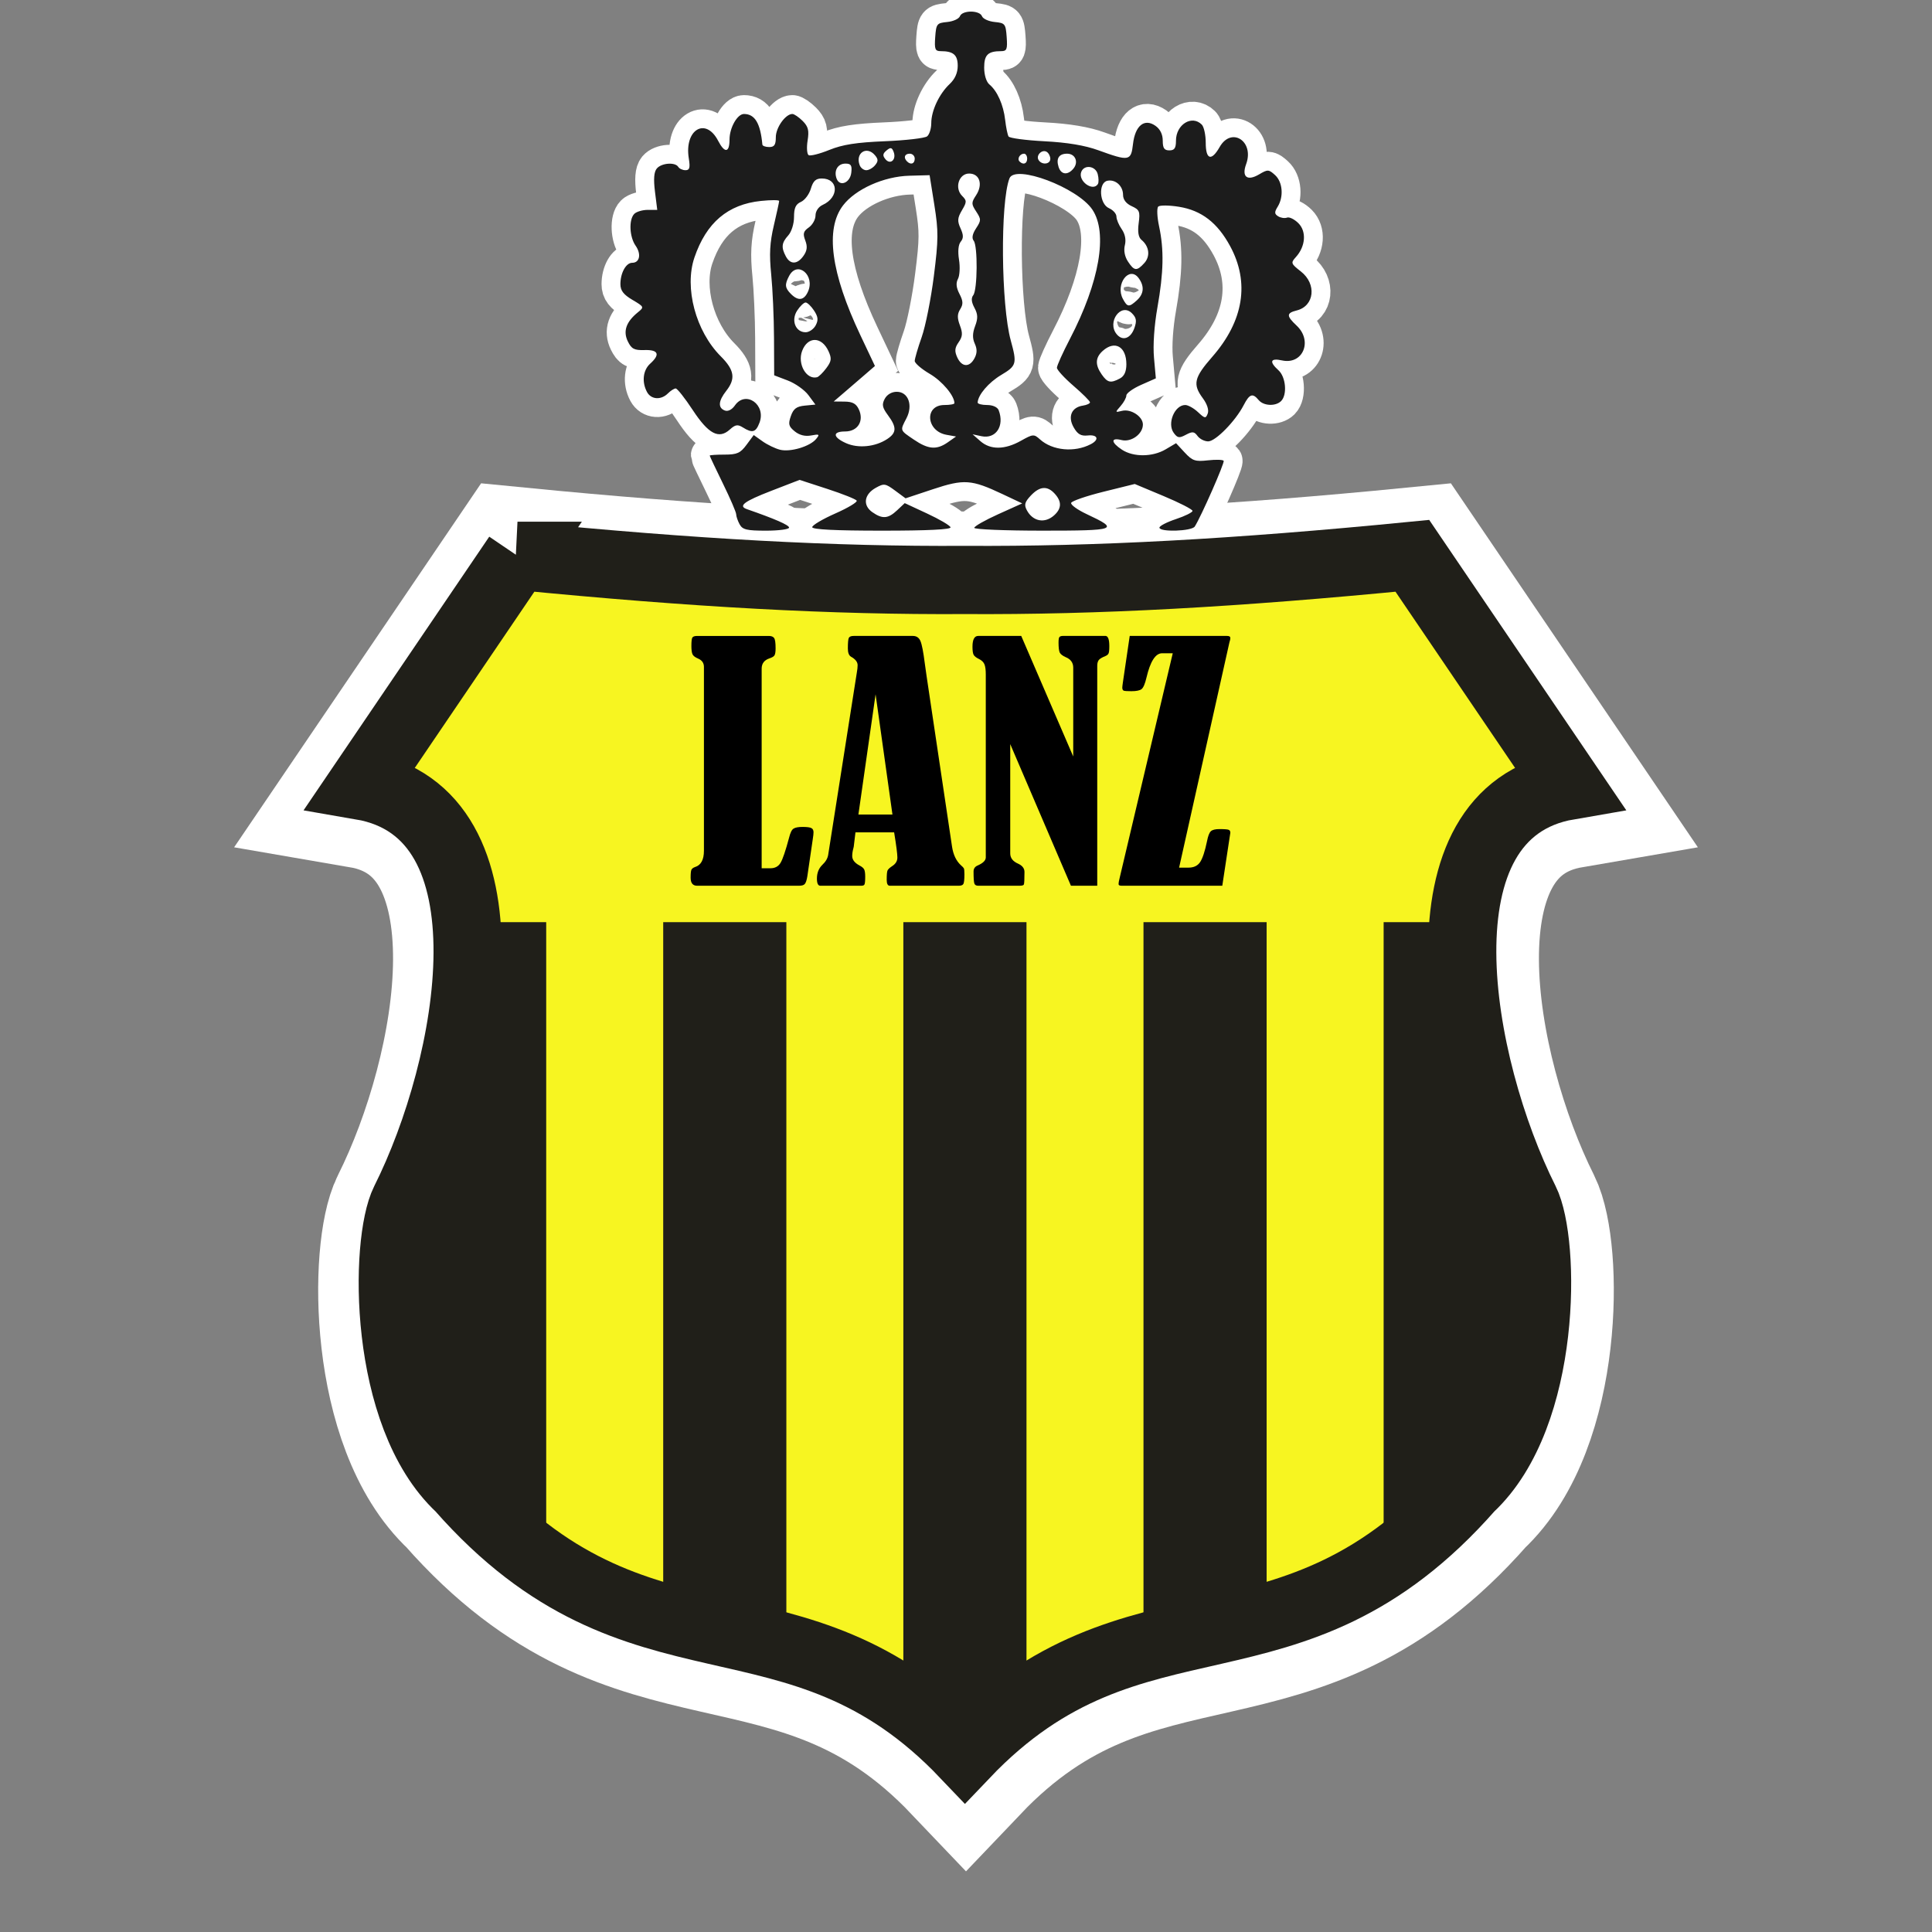
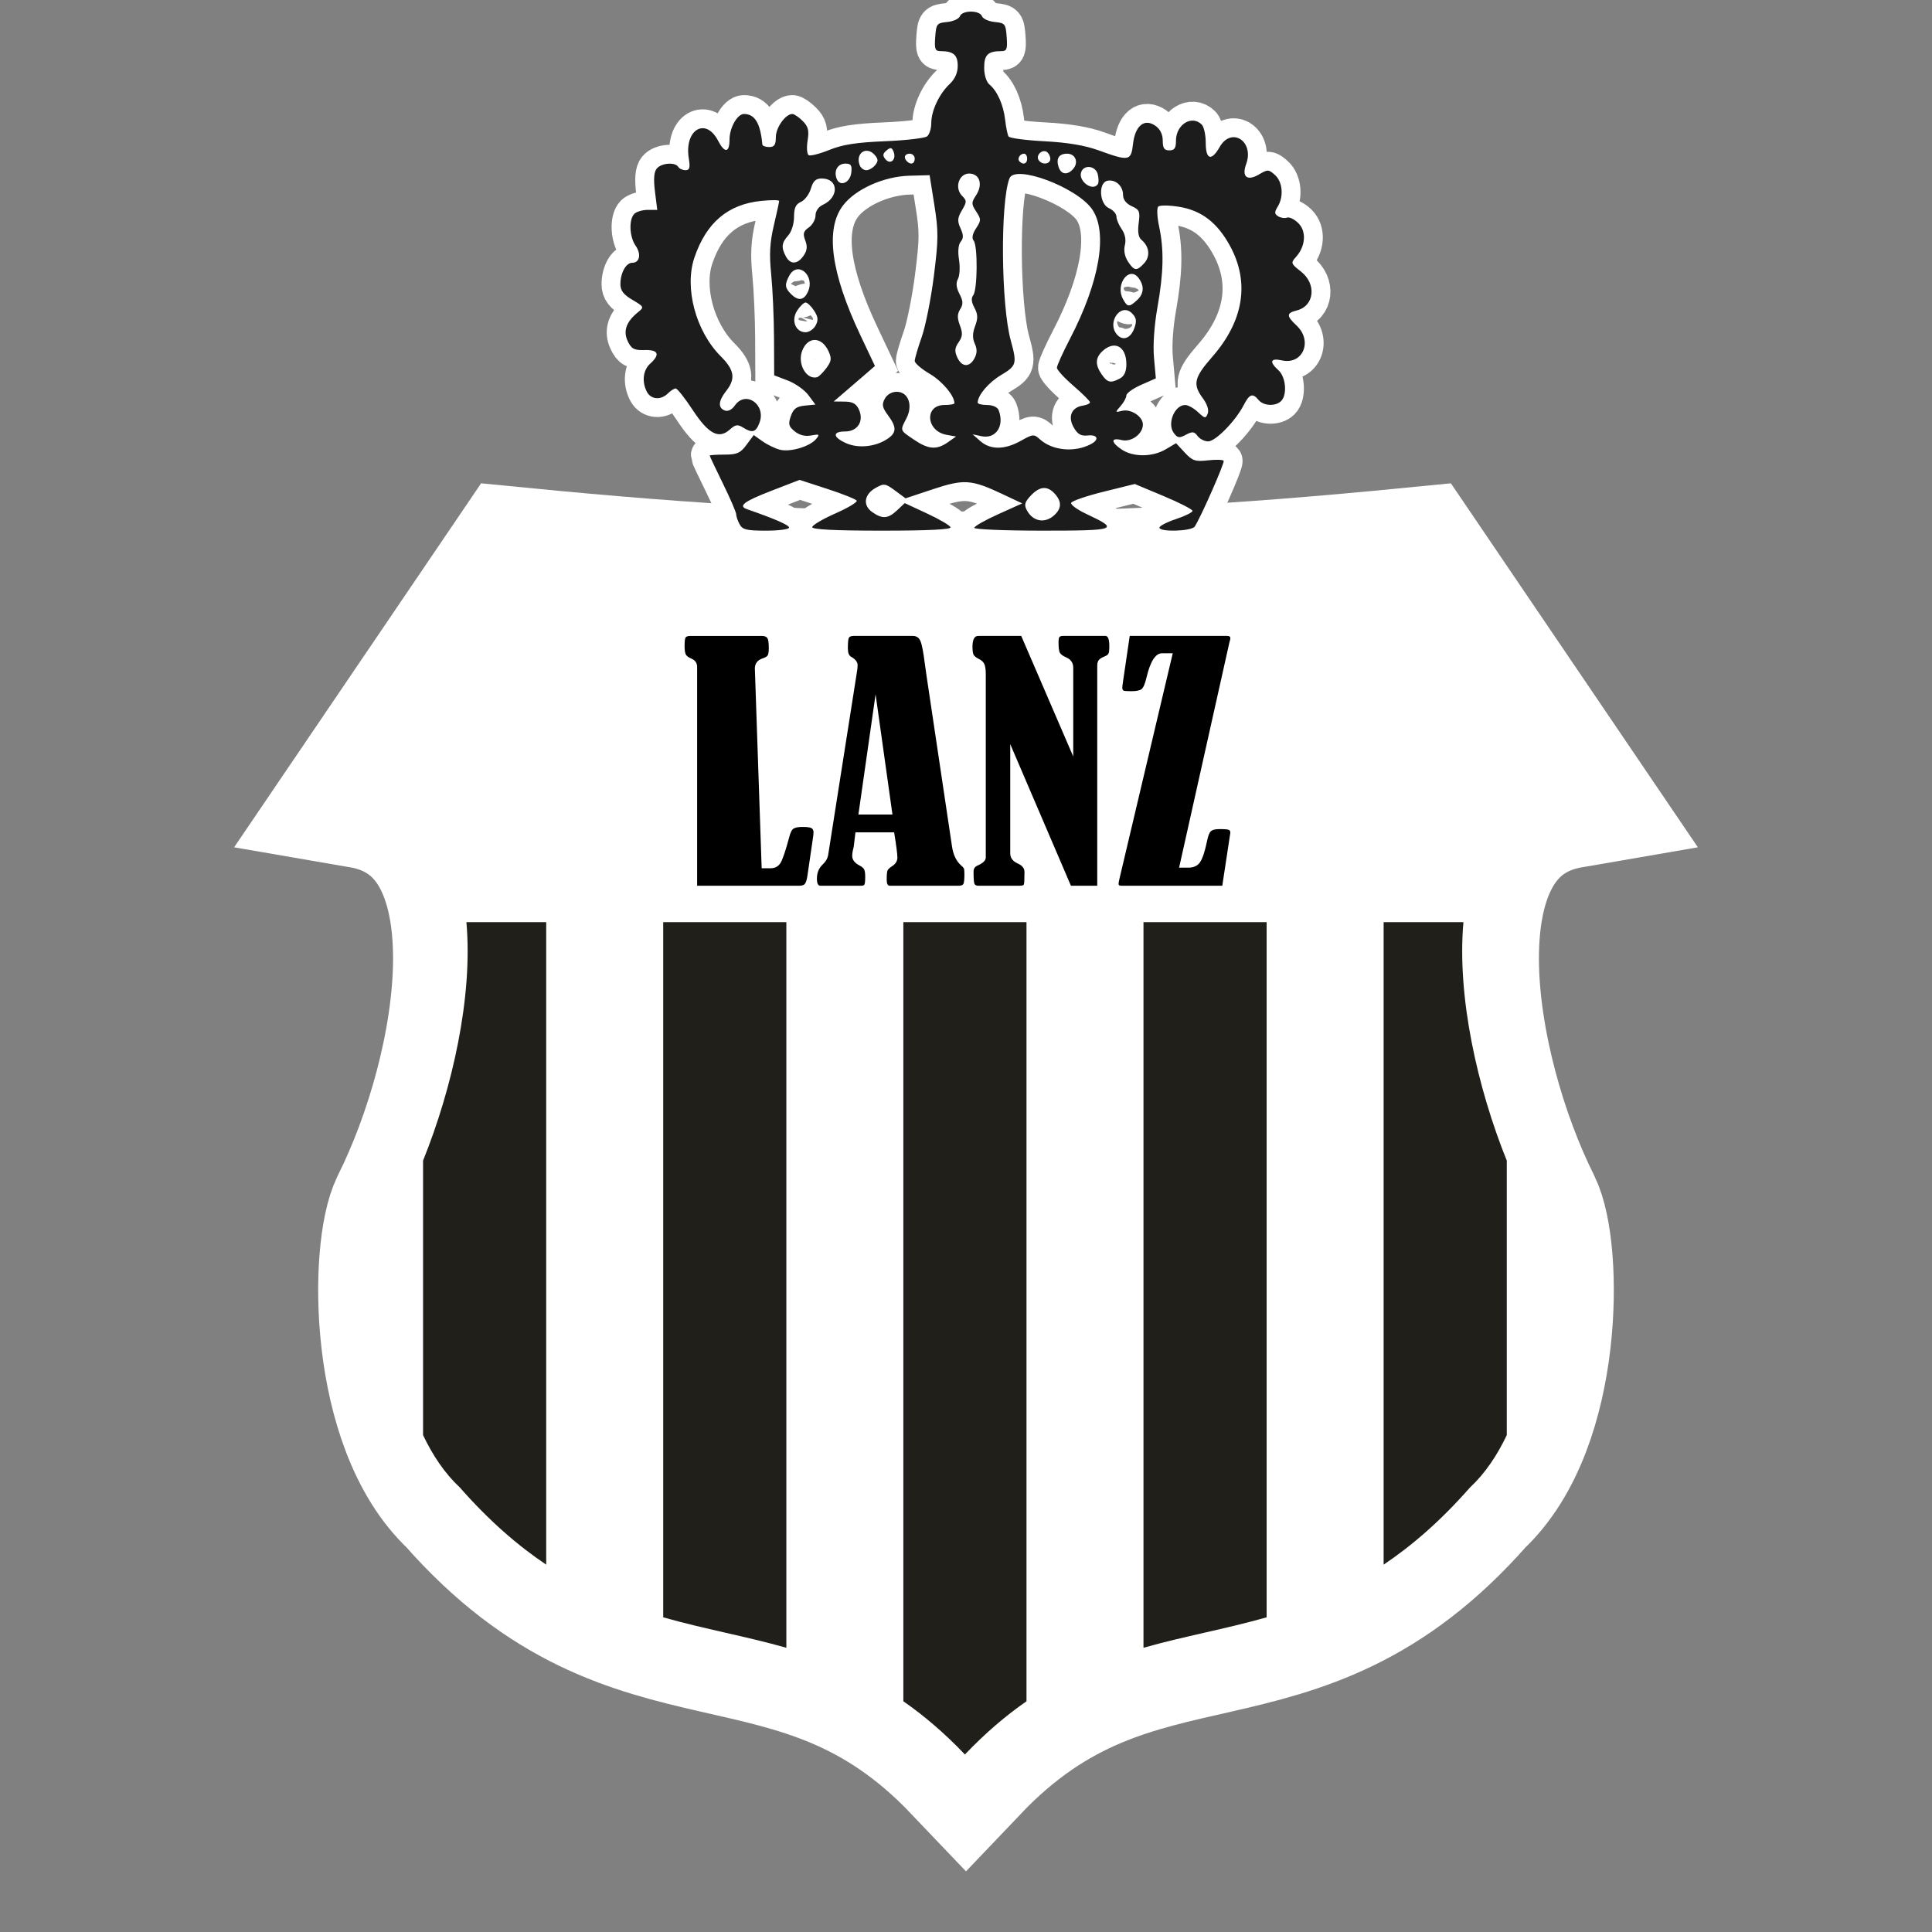
<svg xmlns="http://www.w3.org/2000/svg" xmlns:ns1="http://sodipodi.sourceforge.net/DTD/sodipodi-0.dtd" xmlns:ns2="http://www.inkscape.org/namespaces/inkscape" version="1.1" id="svg2" width="256" height="256" viewBox="0 0 256 256" ns1:docname="lanz.svg" ns2:version="0.92.4 (5da689c313, 2019-01-14)">
  <rect x="0" y="0" width="256" height="256" fill="#808080" stroke="none" />
  <defs id="defs6" />
  <ns1:namedview pagecolor="#ffffff" bordercolor="#666666" borderopacity="1" objecttolerance="10" gridtolerance="10" guidetolerance="10" ns2:pageopacity="0" ns2:pageshadow="2" ns2:window-width="1366" ns2:window-height="705" id="namedview4" showgrid="false" ns2:zoom="0.83098595" ns2:cx="-84.552256" ns2:cy="22.609165" ns2:window-x="-8" ns2:window-y="-8" ns2:window-maximized="1" ns2:current-layer="svg2" ns2:pagecheckerboard="true" />
  <path style="fill:#ffffff;stroke:#ffffff;stroke-width:5;stroke-miterlimit:4;stroke-dasharray:none;stroke-opacity:1" d="m 97.999,69.468 c -0.249,-0.466 -0.454,-1.066 -0.454,-1.333 0,-0.267 -0.789,-2.094 -1.753,-4.061 -0.964,-1.967 -1.753,-3.635 -1.753,-3.706 0,-0.072 0.881,-0.131 1.959,-0.131 1.662,0 2.104,-0.196 2.917,-1.296 l 0.958,-1.296 1.163,0.828 c 0.64,0.456 1.683,0.959 2.318,1.118 1.369,0.344 3.96,-0.426 4.781,-1.42 0.517,-0.625 0.443,-0.679 -0.644,-0.472 -0.803,0.153 -1.557,-0.034 -2.182,-0.541 -0.811,-0.657 -0.89,-0.963 -0.518,-2.025 0.34,-0.974 0.749,-1.281 1.846,-1.388 l 1.409,-0.137 -0.923,-1.248 c -0.508,-0.686 -1.737,-1.559 -2.732,-1.939 l -1.809,-0.691 -0.022,-4.935 c -0.012,-2.714 -0.18,-6.512 -0.373,-8.44 -0.269,-2.679 -0.186,-4.209 0.351,-6.49 0.386,-1.642 0.703,-3.099 0.703,-3.238 0,-0.139 -1.081,-0.142 -2.402,-0.005 -4.397,0.454 -7.249,2.876 -8.823,7.494 -1.368,4.016 0.17,9.777 3.5,13.107 1.801,1.801 1.982,2.956 0.714,4.567 -1.053,1.338 -1.119,2.245 -0.191,2.601 0.418,0.16 0.94,-0.101 1.339,-0.671 1.426,-2.036 4.168,-0.105 3.256,2.293 -0.487,1.28 -0.94,1.41 -2.195,0.626 -0.695,-0.434 -1.003,-0.386 -1.729,0.271 -1.461,1.322 -2.828,0.603 -4.929,-2.593 -1.029,-1.565 -2.041,-2.846 -2.248,-2.846 -0.207,0 -0.672,0.296 -1.034,0.657 -0.912,0.912 -2.229,0.821 -2.77,-0.19 -0.71,-1.327 -0.535,-2.887 0.423,-3.753 1.354,-1.225 1.09,-1.859 -0.751,-1.803 -1.362,0.042 -1.722,-0.145 -2.211,-1.147 -0.657,-1.347 -0.226,-2.592 1.333,-3.855 0.853,-0.691 0.837,-0.727 -0.722,-1.647 -1.183,-0.698 -1.594,-1.234 -1.594,-2.079 0,-1.492 0.74,-2.834 1.563,-2.834 0.998,0 1.227,-1.156 0.448,-2.268 -0.822,-1.174 -0.915,-3.472 -0.171,-4.217 0.289,-0.289 1.092,-0.526 1.784,-0.526 h 1.258 l -0.302,-2.413 c -0.209,-1.67 -0.134,-2.615 0.241,-3.067 0.615,-0.74 2.436,-0.879 2.845,-0.216 0.149,0.241 0.581,0.438 0.96,0.438 0.545,0 0.636,-0.326 0.435,-1.564 -0.619,-3.813 2.239,-5.521 3.891,-2.326 0.865,1.672 1.506,1.598 1.506,-0.175 0,-1.557 1.032,-3.384 1.913,-3.384 1.443,0 2.179,1.224 2.439,4.053 0.017,0.181 0.425,0.329 0.907,0.329 0.682,0 0.876,-0.292 0.876,-1.315 0,-1.269 1.284,-3.067 2.191,-3.067 0.241,0 0.854,0.416 1.363,0.925 0.744,0.744 0.872,1.253 0.656,2.603 -0.148,0.923 -0.085,1.791 0.139,1.93 0.224,0.138 1.457,-0.174 2.74,-0.694 1.753,-0.711 3.584,-0.997 7.371,-1.153 2.771,-0.114 5.285,-0.406 5.587,-0.648 0.301,-0.242 0.548,-1.028 0.548,-1.745 0,-1.648 1.05,-3.883 2.435,-5.184 0.705,-0.663 1.071,-1.487 1.071,-2.416 0,-1.445 -0.577,-1.942 -2.252,-1.942 -0.747,0 -0.847,-0.254 -0.731,-1.862 0.127,-1.755 0.218,-1.87 1.584,-2.001 0.797,-0.077 1.558,-0.422 1.69,-0.767 0.313,-0.815 2.61,-0.815 2.923,0 0.132,0.345 0.893,0.69 1.69,0.767 1.366,0.131 1.457,0.246 1.584,2.001 0.116,1.608 0.017,1.862 -0.731,1.862 -1.753,0 -2.252,0.484 -2.252,2.184 0,0.965 0.285,1.889 0.686,2.222 1.05,0.871 1.863,2.697 2.093,4.695 0.114,0.994 0.318,1.986 0.453,2.205 0.135,0.219 2.273,0.504 4.751,0.633 3.033,0.158 5.364,0.547 7.134,1.19 4.087,1.484 4.345,1.439 4.601,-0.809 0.28,-2.454 1.51,-3.457 2.978,-2.429 0.623,0.437 0.966,1.133 0.966,1.966 0,0.998 0.198,1.29 0.876,1.29 0.677,0 0.876,-0.292 0.876,-1.283 0,-2.143 2.099,-3.453 3.418,-2.135 0.289,0.289 0.526,1.374 0.526,2.41 0,2.247 0.754,2.479 1.842,0.567 1.562,-2.745 4.625,-0.767 3.511,2.267 -0.619,1.686 0.139,2.288 1.711,1.359 1.153,-0.681 1.279,-0.676 2.12,0.085 1.01,0.914 1.171,2.867 0.346,4.198 -0.447,0.722 -0.434,0.954 0.07,1.268 0.34,0.211 0.867,0.289 1.171,0.172 0.304,-0.117 0.984,0.218 1.509,0.743 1.094,1.094 0.95,3.065 -0.328,4.477 -0.707,0.782 -0.675,0.876 0.662,1.923 2.108,1.65 1.795,4.568 -0.554,5.158 -1.387,0.348 -1.389,0.719 -0.012,2.014 2.163,2.032 0.822,5.214 -1.942,4.607 -1.549,-0.34 -1.73,0.166 -0.468,1.308 0.981,0.888 1.184,3.242 0.351,4.075 -0.728,0.728 -2.324,0.658 -2.98,-0.131 -0.796,-0.96 -1.209,-0.818 -1.985,0.683 -1.089,2.105 -3.724,4.794 -4.699,4.794 -0.488,0 -1.121,-0.321 -1.408,-0.713 -0.439,-0.6 -0.683,-0.626 -1.547,-0.164 -0.879,0.471 -1.11,0.435 -1.611,-0.25 -0.904,-1.237 0.111,-3.693 1.526,-3.693 0.377,0 1.136,0.424 1.688,0.942 0.916,0.86 1.028,0.877 1.292,0.187 0.176,-0.458 -0.078,-1.252 -0.646,-2.02 -1.373,-1.856 -1.175,-2.729 1.245,-5.494 4.169,-4.765 4.986,-9.856 2.355,-14.692 -1.682,-3.093 -3.786,-4.708 -6.759,-5.189 -1.308,-0.212 -2.546,-0.224 -2.752,-0.028 -0.206,0.196 -0.157,1.369 0.11,2.611 0.665,3.103 0.604,6.117 -0.219,10.756 -0.426,2.402 -0.604,5.009 -0.454,6.669 l 0.245,2.726 -1.954,0.864 c -1.075,0.475 -1.954,1.106 -1.954,1.402 0,0.296 -0.345,0.929 -0.767,1.408 -0.739,0.839 -0.732,0.861 0.191,0.631 1.175,-0.294 2.767,0.748 2.767,1.811 0,1.256 -1.547,2.381 -2.83,2.058 -1.454,-0.365 -1.423,0.31 0.058,1.28 1.524,0.998 4.051,0.977 5.787,-0.048 l 1.38,-0.815 1.153,1.243 c 1.013,1.092 1.386,1.217 3.068,1.028 1.053,-0.119 1.992,-0.091 2.087,0.062 0.155,0.251 -2.983,7.386 -3.83,8.708 -0.405,0.631 -4.681,0.763 -4.681,0.145 0,-0.222 0.986,-0.73 2.191,-1.131 1.205,-0.4 2.191,-0.889 2.191,-1.087 0,-0.198 -1.722,-1.08 -3.827,-1.961 l -3.827,-1.602 -4.138,1.026 c -2.276,0.564 -4.206,1.23 -4.289,1.479 -0.083,0.249 0.846,0.92 2.064,1.49 4.382,2.052 4.016,2.189 -5.866,2.189 -4.97,0 -9.036,-0.168 -9.036,-0.373 0,-0.205 1.43,-1.018 3.177,-1.806 l 3.177,-1.433 -2.629,-1.24 c -4.109,-1.938 -5.088,-2.005 -9.209,-0.636 l -3.621,1.203 -1.385,-1.024 c -1.29,-0.953 -1.467,-0.979 -2.568,-0.363 -1.543,0.863 -1.747,2.312 -0.453,3.219 1.339,0.938 2.087,0.882 3.289,-0.248 l 1.009,-0.947 2.96,1.375 c 1.628,0.756 3.027,1.577 3.109,1.824 0.099,0.297 -2.98,0.449 -9.089,0.449 -6.199,0 -9.238,-0.152 -9.238,-0.463 0,-0.255 1.375,-1.071 3.056,-1.813 1.681,-0.742 2.957,-1.509 2.837,-1.704 -0.12,-0.195 -1.873,-0.893 -3.893,-1.551 l -3.674,-1.197 -3.763,1.455 c -3.598,1.391 -4.415,2.007 -3.215,2.424 3.73,1.296 5.587,2.108 5.587,2.443 0,0.224 -1.373,0.407 -3.052,0.407 -2.569,0 -3.124,-0.134 -3.505,-0.848 z m 41.686,-1.192 c 0.994,-0.9 1.019,-1.814 0.076,-2.855 -0.984,-1.087 -1.996,-1.007 -3.18,0.253 -0.801,0.853 -0.9,1.222 -0.52,1.934 0.802,1.499 2.383,1.791 3.623,0.669 z m 4.854,-9.42 c 1.162,-0.609 0.918,-1.297 -0.41,-1.154 -0.895,0.096 -1.34,-0.161 -1.862,-1.075 -0.81,-1.419 -0.285,-2.658 1.221,-2.882 0.518,-0.077 0.941,-0.274 0.941,-0.438 -1.2e-4,-0.164 -0.986,-1.147 -2.191,-2.185 -1.205,-1.038 -2.191,-2.115 -2.191,-2.394 0,-0.279 0.774,-1.996 1.721,-3.816 3.921,-7.538 5.052,-14.054 2.973,-17.143 -1.967,-2.924 -10.249,-6.04 -10.982,-4.132 -1.229,3.204 -1.118,16.781 0.176,21.485 0.845,3.071 0.767,3.349 -1.27,4.562 -1.666,0.992 -3.072,2.639 -3.12,3.653 -0.009,0.181 0.555,0.329 1.252,0.329 0.752,0 1.376,0.282 1.534,0.693 0.799,2.083 -0.373,3.847 -2.285,3.439 l -1.173,-0.25 1.034,0.907 c 1.332,1.168 3.23,1.152 5.36,-0.045 1.611,-0.905 1.735,-0.915 2.532,-0.194 1.65,1.493 4.579,1.771 6.738,0.64 z m -26.993,-0.672 c 1.272,-0.834 1.298,-1.565 0.111,-3.169 -0.753,-1.018 -0.83,-1.413 -0.423,-2.173 0.302,-0.565 0.925,-0.929 1.588,-0.929 1.53,0 2.182,1.778 1.287,3.508 -0.861,1.665 -0.9,1.552 0.98,2.829 1.922,1.306 3.028,1.392 4.511,0.35 l 1.083,-0.761 -1.262,-0.225 c -2.717,-0.484 -2.967,-3.949 -0.285,-3.949 0.731,0 1.329,-0.108 1.329,-0.241 0,-0.997 -1.617,-2.921 -3.272,-3.89 -1.093,-0.64 -1.987,-1.409 -1.987,-1.709 0,-0.299 0.415,-1.721 0.922,-3.158 0.507,-1.438 1.233,-5.079 1.613,-8.091 0.611,-4.839 0.618,-5.936 0.064,-9.421 l -0.627,-3.944 -2.687,0.072 c -3.381,0.091 -7.135,1.773 -8.784,3.936 -2.387,3.129 -1.614,8.926 2.289,17.177 l 1.938,4.097 -1.417,1.226 c -0.779,0.674 -2.008,1.733 -2.731,2.352 l -1.315,1.127 1.433,0.014 c 1.076,0.01 1.552,0.273 1.907,1.054 0.698,1.532 -0.163,2.904 -1.823,2.904 -1.714,0 -1.653,0.761 0.125,1.552 1.609,0.716 3.856,0.493 5.432,-0.539 z m 30.856,-8.039 c 0.572,-0.306 0.848,-0.918 0.848,-1.884 0,-2.347 -1.54,-3.207 -3.142,-1.757 -0.981,0.888 -1.017,1.839 -0.119,3.121 0.763,1.089 1.182,1.179 2.414,0.52 z m -38.916,-1.357 c 0.692,-0.927 0.738,-1.278 0.296,-2.249 -0.899,-1.973 -2.753,-1.996 -3.495,-0.043 -0.65,1.71 0.549,3.838 1.968,3.491 0.226,-0.055 0.781,-0.595 1.232,-1.199 z m 19.638,-1.312 c 0.355,-0.662 0.366,-1.222 0.041,-1.937 -0.325,-0.713 -0.313,-1.391 0.042,-2.33 0.391,-1.036 0.371,-1.566 -0.091,-2.429 -0.403,-0.754 -0.452,-1.283 -0.153,-1.667 0.563,-0.723 0.607,-6.533 0.055,-7.215 -0.278,-0.344 -0.171,-0.898 0.317,-1.643 0.684,-1.044 0.685,-1.203 0.019,-2.22 -0.66,-1.007 -0.661,-1.182 -0.014,-2.169 0.935,-1.427 0.47,-2.87 -0.924,-2.87 -1.368,0 -1.972,1.919 -0.931,2.96 0.634,0.634 0.632,0.801 -0.024,1.912 -0.595,1.008 -0.627,1.418 -0.187,2.384 0.404,0.886 0.41,1.315 0.025,1.778 -0.315,0.379 -0.4,1.279 -0.225,2.376 0.155,0.971 0.093,2.119 -0.139,2.552 -0.291,0.544 -0.23,1.157 0.199,1.983 0.491,0.947 0.511,1.371 0.095,2.037 -0.395,0.632 -0.404,1.162 -0.036,2.137 0.391,1.035 0.356,1.486 -0.172,2.24 -0.516,0.737 -0.556,1.175 -0.18,2 0.595,1.305 1.62,1.361 2.282,0.124 z m 21.19,-4.009 c 0.335,-0.953 0.266,-1.366 -0.328,-1.96 -1.448,-1.448 -3.348,1.175 -2.015,2.781 0.784,0.945 1.853,0.571 2.343,-0.821 z m -42.236,-0.347 c 0.377,-0.705 0.33,-1.143 -0.214,-1.972 -0.384,-0.586 -0.887,-1.066 -1.116,-1.066 -0.23,0 -0.732,0.48 -1.116,1.066 -0.843,1.287 -0.226,2.877 1.116,2.877 0.465,0 1.064,-0.408 1.33,-0.906 z m 42.562,-3.325 c 0.939,-0.85 1.023,-1.871 0.242,-2.939 -1.239,-1.695 -3.136,0.796 -2.092,2.747 0.592,1.107 0.814,1.13 1.85,0.192 z m -43.583,-1.137 c 0.987,-2.167 -1.378,-4.176 -2.484,-2.11 -0.616,1.151 -0.572,1.6 0.235,2.407 0.96,0.96 1.722,0.859 2.249,-0.297 z m 44.575,-3.803 c 0.817,-0.902 0.653,-2.216 -0.383,-3.076 -0.401,-0.333 -0.521,-1.059 -0.366,-2.214 0.206,-1.536 0.108,-1.776 -0.92,-2.244 -0.739,-0.337 -1.151,-0.872 -1.151,-1.496 0,-1.18 -0.99,-2.082 -2.06,-1.876 -1.242,0.239 -1.088,3.075 0.198,3.639 0.542,0.238 0.986,0.736 0.986,1.107 0,0.371 0.314,1.124 0.699,1.673 0.444,0.634 0.597,1.405 0.418,2.116 -0.176,0.7 -0.024,1.51 0.407,2.167 0.832,1.27 1.179,1.302 2.172,0.204 z m -45.159,-0.961 c 0.479,-0.684 0.54,-1.22 0.232,-2.032 -0.342,-0.9 -0.256,-1.216 0.469,-1.724 0.489,-0.342 0.888,-1.057 0.888,-1.589 0,-0.567 0.393,-1.146 0.95,-1.399 2.206,-1.004 2.119,-3.5 -0.121,-3.5 -0.792,0 -1.145,0.33 -1.446,1.35 -0.219,0.743 -0.811,1.531 -1.315,1.753 -0.688,0.302 -0.916,0.8 -0.916,1.999 0,0.905 -0.332,1.964 -0.767,2.444 -0.882,0.975 -0.951,1.588 -0.313,2.78 0.593,1.109 1.528,1.076 2.339,-0.082 z m 39.006,-9.511 c 0.123,-0.199 0.112,-0.791 -0.025,-1.315 -0.287,-1.098 -1.794,-1.298 -2.181,-0.29 -0.464,1.208 1.548,2.67 2.207,1.604 z M 112.801,22.88 c 0.112,-0.972 -0.037,-1.201 -0.781,-1.201 -1.02,0 -1.566,0.944 -1.159,2.004 0.425,1.107 1.784,0.545 1.94,-0.803 z m 29.433,-0.538 c 0.717,-0.864 0.249,-1.977 -0.832,-1.977 -1.085,0 -1.491,0.63 -1.134,1.757 0.328,1.033 1.21,1.132 1.966,0.221 z m -26.286,-0.444 c 0.435,-0.524 0.435,-0.79 0,-1.315 -1.095,-1.319 -2.656,-0.31 -2.032,1.315 0.139,0.361 0.53,0.657 0.87,0.657 0.34,0 0.863,-0.296 1.163,-0.657 z m 2.463,-1.773 c -0.23,-0.601 -0.404,-0.636 -0.94,-0.19 -0.51,0.424 -0.543,0.684 -0.145,1.163 0.655,0.789 1.478,0.051 1.085,-0.973 z m 2.795,0.896 c 0,-0.361 -0.296,-0.657 -0.657,-0.657 -0.684,0 -0.869,0.518 -0.365,1.022 0.504,0.504 1.022,0.319 1.022,-0.365 z m 14.898,0 c 0,-0.361 -0.186,-0.657 -0.412,-0.657 -0.553,0 -0.948,0.684 -0.598,1.034 0.493,0.493 1.01,0.301 1.01,-0.377 z m 3.067,0.026 c 0,-0.347 -0.214,-0.764 -0.476,-0.926 -0.619,-0.382 -1.463,0.462 -1.081,1.081 0.429,0.695 1.557,0.583 1.557,-0.155 z" id="path4573-6" ns2:connector-curvature="0" />
  <path style="fill:#ffffff;fill-opacity:1;stroke:#ffffff;stroke-width:20;stroke-linecap:butt;stroke-linejoin:miter;stroke-miterlimit:4;stroke-dasharray:none;stroke-opacity:1" d="m 68.689,74.574 -20.678,30.472 c 20.864,3.587 14.743,37.12 5.746,55.077 -2.7,5.389 -2.986,28.367 7.314,37.97 23.73,27.017 44.383,11.693 66.929,35.37 22.546,-23.677 43.199,-8.353 66.929,-35.37 10.3,-9.604 10.014,-32.581 7.314,-37.97 -8.997,-17.958 -15.119,-51.49 5.746,-55.077 L 187.311,74.574 C 163.794,76.882 145.494,77.88 128,77.773 110.506,77.88 92.206,76.882 68.689,74.574 Z" id="path4520-99" ns2:connector-curvature="0" />
  <path style="fill:#1c1c1c;stroke-width:0.438" d="m 97.999,69.469 c -0.249,-0.466 -0.454,-1.066 -0.454,-1.333 0,-0.267 -0.789,-2.094 -1.753,-4.061 -0.964,-1.967 -1.753,-3.635 -1.753,-3.706 0,-0.072 0.881,-0.131 1.959,-0.131 1.662,0 2.104,-0.196 2.917,-1.296 l 0.958,-1.296 1.163,0.828 c 0.64,0.456 1.683,0.959 2.318,1.118 1.369,0.344 3.96,-0.426 4.781,-1.42 0.517,-0.625 0.443,-0.679 -0.644,-0.472 -0.803,0.153 -1.557,-0.034 -2.182,-0.541 -0.811,-0.657 -0.89,-0.963 -0.518,-2.025 0.34,-0.974 0.749,-1.281 1.846,-1.388 l 1.409,-0.137 -0.923,-1.248 c -0.508,-0.686 -1.737,-1.559 -2.732,-1.939 l -1.809,-0.691 -0.022,-4.935 c -0.012,-2.714 -0.18,-6.512 -0.373,-8.44 -0.269,-2.679 -0.186,-4.209 0.351,-6.49 0.386,-1.642 0.703,-3.099 0.703,-3.238 0,-0.139 -1.081,-0.142 -2.402,-0.005 -4.397,0.454 -7.249,2.876 -8.823,7.494 -1.368,4.016 0.17,9.777 3.5,13.107 1.801,1.801 1.982,2.956 0.714,4.567 -1.053,1.338 -1.119,2.245 -0.191,2.601 0.418,0.16 0.94,-0.101 1.339,-0.671 1.426,-2.036 4.168,-0.105 3.256,2.293 -0.487,1.28 -0.94,1.41 -2.195,0.626 -0.695,-0.434 -1.003,-0.386 -1.729,0.271 -1.461,1.322 -2.828,0.603 -4.929,-2.593 -1.029,-1.565 -2.041,-2.846 -2.248,-2.846 -0.207,0 -0.672,0.296 -1.034,0.657 -0.912,0.912 -2.229,0.821 -2.77,-0.19 -0.71,-1.327 -0.535,-2.887 0.423,-3.753 1.354,-1.225 1.09,-1.859 -0.751,-1.803 -1.362,0.042 -1.722,-0.145 -2.211,-1.147 -0.657,-1.347 -0.226,-2.592 1.333,-3.855 0.853,-0.69 0.837,-0.727 -0.722,-1.647 -1.183,-0.698 -1.594,-1.234 -1.594,-2.079 0,-1.492 0.74,-2.834 1.563,-2.834 0.998,0 1.227,-1.156 0.448,-2.268 -0.822,-1.174 -0.915,-3.472 -0.171,-4.217 0.289,-0.289 1.092,-0.526 1.784,-0.526 h 1.258 l -0.302,-2.413 c -0.209,-1.67 -0.134,-2.615 0.241,-3.067 0.615,-0.74 2.436,-0.879 2.845,-0.216 0.149,0.241 0.581,0.438 0.96,0.438 0.545,0 0.636,-0.326 0.435,-1.564 -0.619,-3.813 2.239,-5.521 3.891,-2.326 0.865,1.672 1.506,1.598 1.506,-0.175 0,-1.557 1.032,-3.384 1.913,-3.384 1.443,0 2.179,1.224 2.439,4.053 0.017,0.181 0.425,0.329 0.907,0.329 0.682,0 0.876,-0.292 0.876,-1.315 0,-1.269 1.284,-3.067 2.191,-3.067 0.241,0 0.854,0.416 1.363,0.925 0.744,0.744 0.872,1.253 0.656,2.603 -0.148,0.923 -0.085,1.791 0.139,1.93 0.224,0.138 1.457,-0.174 2.74,-0.694 1.753,-0.711 3.584,-0.997 7.371,-1.153 2.771,-0.114 5.285,-0.406 5.587,-0.648 0.301,-0.242 0.548,-1.028 0.548,-1.745 0,-1.648 1.05,-3.883 2.435,-5.184 0.705,-0.663 1.071,-1.487 1.071,-2.416 0,-1.445 -0.577,-1.942 -2.252,-1.942 -0.747,0 -0.847,-0.254 -0.731,-1.862 0.127,-1.755 0.218,-1.87 1.584,-2.001 0.797,-0.077 1.558,-0.422 1.69,-0.767 0.313,-0.815 2.61,-0.815 2.923,0 0.132,0.345 0.893,0.69 1.69,0.767 1.366,0.131 1.457,0.246 1.584,2.001 0.116,1.608 0.017,1.862 -0.731,1.862 -1.753,0 -2.252,0.484 -2.252,2.184 0,0.965 0.285,1.889 0.686,2.222 1.05,0.871 1.863,2.697 2.093,4.695 0.114,0.994 0.318,1.986 0.453,2.205 0.135,0.219 2.273,0.504 4.751,0.633 3.033,0.158 5.364,0.547 7.134,1.19 4.087,1.484 4.345,1.439 4.601,-0.809 0.28,-2.454 1.51,-3.457 2.978,-2.429 0.623,0.437 0.966,1.133 0.966,1.966 0,0.998 0.198,1.29 0.876,1.29 0.677,0 0.876,-0.292 0.876,-1.283 0,-2.143 2.099,-3.453 3.418,-2.135 0.289,0.289 0.526,1.374 0.526,2.41 0,2.247 0.754,2.479 1.842,0.567 1.562,-2.745 4.625,-0.767 3.511,2.267 -0.619,1.686 0.139,2.288 1.711,1.359 1.153,-0.681 1.279,-0.676 2.12,0.085 1.01,0.914 1.171,2.867 0.346,4.198 -0.447,0.722 -0.434,0.954 0.07,1.268 0.34,0.211 0.867,0.289 1.171,0.172 0.304,-0.117 0.984,0.218 1.509,0.743 1.094,1.094 0.95,3.065 -0.328,4.477 -0.707,0.782 -0.675,0.876 0.662,1.923 2.108,1.65 1.795,4.568 -0.554,5.158 -1.387,0.348 -1.389,0.719 -0.012,2.014 2.163,2.032 0.822,5.214 -1.942,4.607 -1.549,-0.34 -1.73,0.166 -0.468,1.308 0.981,0.888 1.184,3.242 0.351,4.075 -0.728,0.728 -2.324,0.658 -2.98,-0.131 -0.796,-0.96 -1.209,-0.818 -1.985,0.683 -1.089,2.105 -3.724,4.794 -4.699,4.794 -0.488,0 -1.121,-0.321 -1.408,-0.713 -0.439,-0.6 -0.683,-0.626 -1.547,-0.164 -0.879,0.471 -1.11,0.435 -1.611,-0.25 -0.904,-1.237 0.111,-3.693 1.526,-3.693 0.377,0 1.136,0.424 1.688,0.942 0.916,0.86 1.028,0.877 1.292,0.187 0.176,-0.458 -0.078,-1.252 -0.646,-2.02 -1.373,-1.856 -1.175,-2.729 1.245,-5.494 4.169,-4.765 4.986,-9.856 2.355,-14.692 -1.682,-3.093 -3.786,-4.708 -6.759,-5.189 -1.308,-0.212 -2.546,-0.224 -2.752,-0.028 -0.206,0.196 -0.157,1.369 0.11,2.611 0.665,3.103 0.604,6.117 -0.219,10.756 -0.426,2.402 -0.604,5.009 -0.454,6.669 l 0.245,2.726 -1.954,0.864 c -1.075,0.475 -1.954,1.106 -1.954,1.402 0,0.296 -0.345,0.929 -0.767,1.408 -0.739,0.839 -0.732,0.861 0.191,0.631 1.175,-0.294 2.767,0.748 2.767,1.811 0,1.256 -1.547,2.381 -2.83,2.058 -1.454,-0.365 -1.423,0.31 0.058,1.28 1.524,0.998 4.051,0.977 5.787,-0.048 l 1.38,-0.815 1.153,1.243 c 1.013,1.092 1.386,1.217 3.068,1.028 1.053,-0.119 1.992,-0.091 2.087,0.062 0.155,0.251 -2.983,7.386 -3.83,8.708 -0.405,0.631 -4.681,0.763 -4.681,0.145 0,-0.222 0.986,-0.73 2.191,-1.131 1.205,-0.4 2.191,-0.889 2.191,-1.087 0,-0.198 -1.722,-1.08 -3.827,-1.961 l -3.827,-1.602 -4.138,1.026 c -2.276,0.564 -4.206,1.23 -4.289,1.479 -0.083,0.249 0.846,0.92 2.064,1.49 4.382,2.052 4.016,2.189 -5.866,2.189 -4.97,0 -9.036,-0.168 -9.036,-0.373 0,-0.205 1.43,-1.018 3.177,-1.806 l 3.177,-1.433 -2.629,-1.24 c -4.109,-1.938 -5.088,-2.005 -9.209,-0.636 l -3.621,1.203 -1.385,-1.024 c -1.29,-0.953 -1.467,-0.979 -2.568,-0.363 -1.543,0.863 -1.747,2.312 -0.453,3.219 1.339,0.938 2.087,0.882 3.289,-0.248 l 1.009,-0.947 2.96,1.375 c 1.628,0.756 3.027,1.577 3.109,1.824 0.099,0.297 -2.98,0.449 -9.089,0.449 -6.199,0 -9.238,-0.152 -9.238,-0.463 0,-0.255 1.375,-1.071 3.056,-1.813 1.681,-0.742 2.957,-1.509 2.837,-1.704 -0.12,-0.195 -1.873,-0.893 -3.893,-1.551 l -3.674,-1.197 -3.763,1.455 c -3.598,1.391 -4.415,2.007 -3.216,2.424 3.73,1.296 5.587,2.108 5.587,2.443 0,0.224 -1.373,0.407 -3.052,0.407 -2.569,0 -3.124,-0.134 -3.505,-0.848 z m 41.686,-1.192 c 0.994,-0.9 1.019,-1.814 0.076,-2.855 -0.984,-1.087 -1.996,-1.007 -3.18,0.253 -0.801,0.853 -0.9,1.222 -0.52,1.934 0.802,1.499 2.383,1.791 3.623,0.669 z m 4.854,-9.42 c 1.162,-0.609 0.918,-1.297 -0.41,-1.154 -0.895,0.096 -1.34,-0.161 -1.862,-1.075 -0.81,-1.419 -0.285,-2.658 1.221,-2.882 0.518,-0.077 0.941,-0.274 0.941,-0.438 -1.2e-4,-0.164 -0.986,-1.147 -2.191,-2.185 -1.205,-1.038 -2.191,-2.115 -2.191,-2.394 0,-0.279 0.774,-1.996 1.721,-3.816 3.921,-7.538 5.052,-14.054 2.973,-17.143 -1.967,-2.924 -10.249,-6.04 -10.982,-4.132 -1.229,3.204 -1.118,16.781 0.176,21.485 0.845,3.071 0.767,3.349 -1.27,4.562 -1.666,0.992 -3.072,2.639 -3.12,3.653 -0.009,0.181 0.555,0.329 1.252,0.329 0.752,0 1.376,0.282 1.534,0.693 0.799,2.083 -0.373,3.847 -2.285,3.439 l -1.173,-0.25 1.034,0.907 c 1.332,1.168 3.23,1.152 5.36,-0.045 1.611,-0.905 1.735,-0.915 2.532,-0.194 1.65,1.493 4.579,1.771 6.738,0.64 z M 117.546,58.184 c 1.272,-0.834 1.298,-1.565 0.111,-3.169 -0.753,-1.018 -0.83,-1.413 -0.423,-2.173 0.302,-0.565 0.925,-0.929 1.588,-0.929 1.53,0 2.182,1.778 1.287,3.508 -0.861,1.665 -0.9,1.552 0.98,2.829 1.922,1.306 3.028,1.392 4.511,0.35 l 1.083,-0.761 -1.262,-0.225 c -2.717,-0.484 -2.967,-3.949 -0.285,-3.949 0.731,0 1.329,-0.108 1.329,-0.241 0,-0.997 -1.617,-2.921 -3.272,-3.89 -1.093,-0.64 -1.987,-1.409 -1.987,-1.709 0,-0.299 0.415,-1.721 0.922,-3.158 0.507,-1.438 1.233,-5.079 1.613,-8.091 0.611,-4.84 0.618,-5.936 0.064,-9.421 l -0.627,-3.944 -2.687,0.072 c -3.381,0.091 -7.135,1.773 -8.784,3.936 -2.387,3.129 -1.614,8.926 2.289,17.177 l 1.938,4.097 -1.417,1.226 c -0.779,0.674 -2.008,1.733 -2.731,2.352 l -1.315,1.127 1.433,0.014 c 1.076,0.01 1.552,0.273 1.907,1.054 0.698,1.532 -0.163,2.904 -1.823,2.904 -1.714,0 -1.653,0.761 0.125,1.552 1.609,0.716 3.856,0.493 5.432,-0.539 z m 30.856,-8.039 c 0.572,-0.306 0.848,-0.918 0.848,-1.884 0,-2.347 -1.54,-3.207 -3.142,-1.757 -0.981,0.888 -1.017,1.839 -0.119,3.121 0.763,1.089 1.182,1.179 2.414,0.52 z m -38.916,-1.357 c 0.692,-0.927 0.738,-1.278 0.296,-2.249 -0.899,-1.973 -2.753,-1.996 -3.495,-0.043 -0.65,1.71 0.549,3.838 1.968,3.491 0.226,-0.055 0.781,-0.595 1.232,-1.199 z m 19.638,-1.312 c 0.355,-0.662 0.366,-1.222 0.041,-1.937 -0.325,-0.713 -0.313,-1.391 0.042,-2.33 0.391,-1.036 0.371,-1.566 -0.091,-2.429 -0.403,-0.754 -0.452,-1.283 -0.153,-1.667 0.563,-0.723 0.607,-6.533 0.055,-7.215 -0.278,-0.344 -0.171,-0.898 0.317,-1.643 0.684,-1.044 0.685,-1.203 0.019,-2.22 -0.66,-1.007 -0.661,-1.182 -0.014,-2.169 0.935,-1.427 0.47,-2.87 -0.924,-2.87 -1.368,0 -1.972,1.919 -0.931,2.96 0.634,0.634 0.632,0.801 -0.024,1.912 -0.595,1.008 -0.627,1.418 -0.187,2.384 0.404,0.886 0.41,1.315 0.025,1.778 -0.315,0.379 -0.4,1.279 -0.225,2.376 0.155,0.971 0.093,2.119 -0.139,2.552 -0.291,0.544 -0.23,1.157 0.199,1.983 0.491,0.947 0.511,1.371 0.095,2.037 -0.395,0.632 -0.404,1.162 -0.036,2.137 0.391,1.035 0.356,1.486 -0.172,2.24 -0.516,0.737 -0.556,1.175 -0.18,2 0.595,1.305 1.62,1.361 2.282,0.124 z M 150.313,43.467 c 0.335,-0.953 0.266,-1.366 -0.328,-1.96 -1.448,-1.448 -3.348,1.175 -2.015,2.781 0.784,0.945 1.853,0.571 2.343,-0.821 z m -42.236,-0.347 c 0.377,-0.705 0.33,-1.143 -0.214,-1.972 -0.384,-0.586 -0.887,-1.066 -1.116,-1.066 -0.23,0 -0.732,0.48 -1.116,1.066 -0.843,1.287 -0.226,2.877 1.116,2.877 0.465,0 1.064,-0.408 1.33,-0.906 z m 42.562,-3.325 c 0.939,-0.85 1.023,-1.871 0.242,-2.939 -1.239,-1.695 -3.136,0.796 -2.092,2.747 0.592,1.107 0.814,1.13 1.85,0.192 z M 107.055,38.658 c 0.987,-2.167 -1.378,-4.176 -2.484,-2.11 -0.616,1.151 -0.572,1.6 0.235,2.407 0.96,0.96 1.722,0.859 2.249,-0.297 z m 44.575,-3.803 c 0.817,-0.902 0.653,-2.216 -0.383,-3.076 -0.401,-0.333 -0.521,-1.059 -0.366,-2.214 0.206,-1.536 0.108,-1.776 -0.92,-2.244 -0.739,-0.337 -1.151,-0.872 -1.151,-1.496 0,-1.18 -0.99,-2.082 -2.06,-1.876 -1.242,0.239 -1.088,3.075 0.198,3.639 0.542,0.238 0.986,0.736 0.986,1.107 0,0.371 0.314,1.124 0.699,1.673 0.444,0.634 0.597,1.405 0.418,2.116 -0.176,0.7 -0.024,1.51 0.407,2.167 0.832,1.27 1.179,1.302 2.172,0.204 z m -45.159,-0.961 c 0.479,-0.684 0.54,-1.22 0.232,-2.032 -0.342,-0.9 -0.256,-1.216 0.469,-1.724 0.489,-0.342 0.888,-1.057 0.888,-1.589 0,-0.567 0.393,-1.146 0.95,-1.399 2.206,-1.004 2.119,-3.5 -0.121,-3.5 -0.792,0 -1.145,0.33 -1.446,1.35 -0.219,0.743 -0.811,1.531 -1.315,1.753 -0.688,0.302 -0.916,0.8 -0.916,1.999 0,0.905 -0.332,1.964 -0.767,2.444 -0.882,0.975 -0.951,1.588 -0.313,2.78 0.593,1.109 1.528,1.076 2.339,-0.082 z m 39.006,-9.511 c 0.123,-0.199 0.112,-0.791 -0.025,-1.315 -0.287,-1.098 -1.794,-1.298 -2.181,-0.29 -0.464,1.208 1.548,2.67 2.207,1.604 z m -32.677,-1.504 c 0.112,-0.972 -0.037,-1.201 -0.781,-1.201 -1.02,0 -1.566,0.944 -1.159,2.004 0.425,1.107 1.784,0.545 1.94,-0.803 z m 29.433,-0.538 c 0.717,-0.864 0.249,-1.977 -0.832,-1.977 -1.085,0 -1.491,0.63 -1.134,1.757 0.328,1.033 1.21,1.132 1.966,0.221 z M 115.948,21.898 c 0.435,-0.524 0.435,-0.79 0,-1.315 -1.095,-1.319 -2.656,-0.31 -2.032,1.315 0.139,0.361 0.53,0.657 0.87,0.657 0.34,0 0.863,-0.296 1.163,-0.657 z m 2.463,-1.773 c -0.23,-0.601 -0.404,-0.636 -0.94,-0.19 -0.51,0.424 -0.543,0.684 -0.145,1.163 0.655,0.789 1.478,0.051 1.085,-0.973 z m 2.795,0.896 c 0,-0.361 -0.296,-0.657 -0.657,-0.657 -0.684,0 -0.869,0.518 -0.365,1.022 0.504,0.504 1.022,0.319 1.022,-0.365 z m 14.898,0 c 0,-0.361 -0.186,-0.657 -0.412,-0.657 -0.553,0 -0.948,0.684 -0.598,1.034 0.493,0.493 1.01,0.301 1.01,-0.377 z m 3.067,0.026 c 0,-0.347 -0.214,-0.764 -0.476,-0.926 -0.619,-0.382 -1.463,0.462 -1.081,1.081 0.429,0.695 1.557,0.583 1.557,-0.155 z" id="path4573" ns2:connector-curvature="0" />
  <g id="g4687" transform="matrix(0.904,0,0,0.904,-240.203,3.708)">
    <g id="g4664">
-       <path style="fill:#f7f521;fill-opacity:1;stroke:#201f19;stroke-width:10;stroke-linecap:butt;stroke-linejoin:miter;stroke-miterlimit:4;stroke-dasharray:none;stroke-opacity:1" d="m 341.562,77.369 -22.865,33.695 c 23.071,3.966 16.302,41.045 6.354,60.902 -2.986,5.959 -3.302,31.367 8.088,41.986 26.24,29.875 49.077,12.93 74.008,39.111 24.931,-26.181 47.768,-9.237 74.008,-39.111 11.39,-10.619 11.074,-36.027 8.088,-41.986 -9.949,-19.857 -16.718,-56.936 6.354,-60.902 L 472.73,77.369 c -26.004,2.551 -46.24,3.655 -65.584,3.537 -19.344,0.118 -39.58,-0.986 -65.584,-3.537 z" id="path4520" ns2:connector-curvature="0" />
      <path style="fill:#201f19;fill-opacity:1;stroke:none;stroke-width:10;stroke-linecap:butt;stroke-linejoin:miter;stroke-miterlimit:4;stroke-dasharray:none;stroke-opacity:1" d="m 334.075,131.065 c 0.971,10.942 -2.069,24.329 -6.354,34.953 v 40.23 c 1.402,2.964 3.181,5.621 5.416,7.705 4.295,4.89 8.498,8.51 12.635,11.285 v -94.174 z m 28.846,0 v 101.895 c 6.065,1.724 12.054,2.762 18.051,4.463 V 131.065 Z m 35.199,0 v 114.201 c 2.984,2.072 5.989,4.61 9.025,7.799 3.036,-3.189 6.041,-5.727 9.025,-7.799 V 131.065 Z m 35.199,0 v 106.357 c 5.997,-1.701 11.986,-2.739 18.051,-4.463 V 131.065 Z m 35.199,0 v 94.174 c 4.137,-2.776 8.34,-6.395 12.635,-11.285 2.235,-2.084 4.014,-4.741 5.416,-7.705 v -40.23 c -4.285,-10.624 -7.324,-24.011 -6.354,-34.953 z" id="path4520-9" ns2:connector-curvature="0" />
    </g>
    <g id="text4668" style="font-style:normal;font-variant:normal;font-weight:normal;font-stretch:normal;font-size:46.463px;line-height:1.25;font-family:'Digital Dismay';-inkscape-font-specification:'Digital Dismay';letter-spacing:0px;word-spacing:0px;fill:#000000;fill-opacity:1;stroke:none;stroke-width:0.544" aria-label="LANZ">
-       <path id="path4670" style="font-style:normal;font-variant:normal;font-weight:normal;font-stretch:normal;font-family:'Bernard MT Condensed';-inkscape-font-specification:'Bernard MT Condensed, ';stroke-width:0.544" d="m 377.353,123.164 h 1.293 q 0.998,0 1.475,-0.794 0.476,-0.794 1.248,-3.675 0.272,-1.112 0.658,-1.339 0.386,-0.25 1.316,-0.25 1.021,0 1.316,0.181 0.295,0.159 0.295,0.613 0,0.318 -0.113,1.021 l -0.794,5.422 q -0.136,0.839 -0.363,1.112 -0.204,0.272 -0.862,0.272 h -14.928 q -0.953,0 -0.953,-1.18 0,-0.907 0.113,-1.157 0.136,-0.272 0.544,-0.408 1.293,-0.408 1.293,-2.382 V 93.649 q 0,-0.839 -0.817,-1.202 -0.703,-0.295 -0.862,-0.658 -0.159,-0.363 -0.159,-1.202 0,-0.998 0.136,-1.225 0.136,-0.25 0.726,-0.25 h 10.459 q 0.59,0 0.794,0.295 0.227,0.272 0.227,1.52 0,0.749 -0.159,1.021 -0.136,0.25 -0.749,0.454 -1.134,0.386 -1.134,1.497 z" ns2:connector-curvature="0" />
+       <path id="path4670" style="font-style:normal;font-variant:normal;font-weight:normal;font-stretch:normal;font-family:'Bernard MT Condensed';-inkscape-font-specification:'Bernard MT Condensed, ';stroke-width:0.544" d="m 377.353,123.164 h 1.293 q 0.998,0 1.475,-0.794 0.476,-0.794 1.248,-3.675 0.272,-1.112 0.658,-1.339 0.386,-0.25 1.316,-0.25 1.021,0 1.316,0.181 0.295,0.159 0.295,0.613 0,0.318 -0.113,1.021 l -0.794,5.422 q -0.136,0.839 -0.363,1.112 -0.204,0.272 -0.862,0.272 h -14.928 V 93.649 q 0,-0.839 -0.817,-1.202 -0.703,-0.295 -0.862,-0.658 -0.159,-0.363 -0.159,-1.202 0,-0.998 0.136,-1.225 0.136,-0.25 0.726,-0.25 h 10.459 q 0.59,0 0.794,0.295 0.227,0.272 0.227,1.52 0,0.749 -0.159,1.021 -0.136,0.25 -0.749,0.454 -1.134,0.386 -1.134,1.497 z" ns2:connector-curvature="0" />
      <path id="path4672" style="font-style:normal;font-variant:normal;font-weight:normal;font-stretch:normal;font-family:'Bernard MT Condensed';-inkscape-font-specification:'Bernard MT Condensed, ';stroke-width:0.544" d="m 396.773,117.901 h -5.672 l -0.25,2.087 q 0,0.068 -0.045,0.204 -0.181,0.658 -0.181,1.18 0,0.817 1.066,1.384 0.567,0.295 0.703,0.613 0.136,0.318 0.136,1.044 0,0.93 -0.113,1.134 -0.091,0.181 -0.476,0.181 h -5.989 q -0.499,0 -0.499,-1.044 0,-1.248 0.794,-2.019 0.749,-0.703 0.862,-1.497 l 4.197,-26.703 q 0.113,-0.613 0.113,-1.066 0,-0.703 -0.976,-1.248 -0.454,-0.272 -0.454,-1.202 0,-1.248 0.136,-1.543 0.136,-0.295 0.726,-0.295 h 8.666 q 0.794,0 1.112,0.749 0.318,0.749 0.635,3.267 0.136,0.976 0.272,1.928 l 3.721,24.933 q 0.272,1.815 1.339,2.768 0.295,0.25 0.386,0.408 0.091,0.136 0.091,0.885 0,1.157 -0.159,1.429 -0.159,0.25 -0.681,0.25 h -10.096 q -0.454,0 -0.454,-0.862 0,-1.089 0.113,-1.361 0.113,-0.272 0.658,-0.635 0.794,-0.499 0.794,-1.27 0,-0.794 -0.476,-3.698 z m -2.722,-20.237 -2.518,17.628 h 4.991 z" ns2:connector-curvature="0" />
      <path id="path4674" style="font-style:normal;font-variant:normal;font-weight:normal;font-stretch:normal;font-family:'Bernard MT Condensed';-inkscape-font-specification:'Bernard MT Condensed, ';stroke-width:0.544" d="m 413.788,104.969 v 16.017 q 0,0.998 1.134,1.497 0.953,0.431 0.953,1.225 0,1.656 -0.091,1.838 -0.068,0.181 -0.658,0.181 h -6.035 q -0.454,0 -0.567,-0.34 -0.113,-0.363 -0.113,-1.747 0,-0.635 0.613,-0.885 1.18,-0.522 1.18,-1.18 V 94.76 q 0,-0.976 -0.181,-1.452 -0.181,-0.499 -0.817,-0.817 -0.567,-0.272 -0.771,-0.59 -0.181,-0.318 -0.181,-1.202 0,-1.588 0.839,-1.588 h 6.307 l 7.623,17.673 V 93.762 q 0,-1.089 -1.112,-1.543 -0.658,-0.295 -0.862,-0.658 -0.181,-0.386 -0.181,-1.475 0,-0.681 0.136,-0.817 0.136,-0.159 0.522,-0.159 h 6.262 q 0.522,0.068 0.522,1.497 0,0.839 -0.113,1.066 -0.091,0.227 -0.454,0.386 -0.794,0.318 -0.998,0.613 -0.204,0.295 -0.204,0.817 v 32.238 h -3.857 z" ns2:connector-curvature="0" />
      <path id="path4676" style="font-style:normal;font-variant:normal;font-weight:normal;font-stretch:normal;font-family:'Bernard MT Condensed';-inkscape-font-specification:'Bernard MT Condensed, ';stroke-width:0.544" d="m 431.302,89.111 h 14.27 q 0.476,0 0.476,0.295 0,0.113 -0.023,0.25 -0.023,0.068 -0.113,0.408 l -7.373,33.009 h 1.384 q 1.157,0 1.702,-0.817 0.544,-0.839 0.998,-3.017 0.227,-1.18 0.567,-1.497 0.34,-0.318 1.248,-0.318 1.18,0 1.384,0.113 0.227,0.091 0.227,0.431 0,0.091 -0.136,0.885 l -1.044,6.874 h -14.746 q -0.454,0 -0.454,-0.227 0,-0.34 0.181,-1.021 l 7.759,-32.828 h -1.565 q -1.452,0 -2.291,3.585 -0.318,1.361 -0.726,1.679 -0.408,0.295 -1.475,0.295 -0.862,0 -1.112,-0.068 -0.227,-0.091 -0.227,-0.454 0,-0.181 0.091,-0.794 z" ns2:connector-curvature="0" />
    </g>
  </g>
</svg>